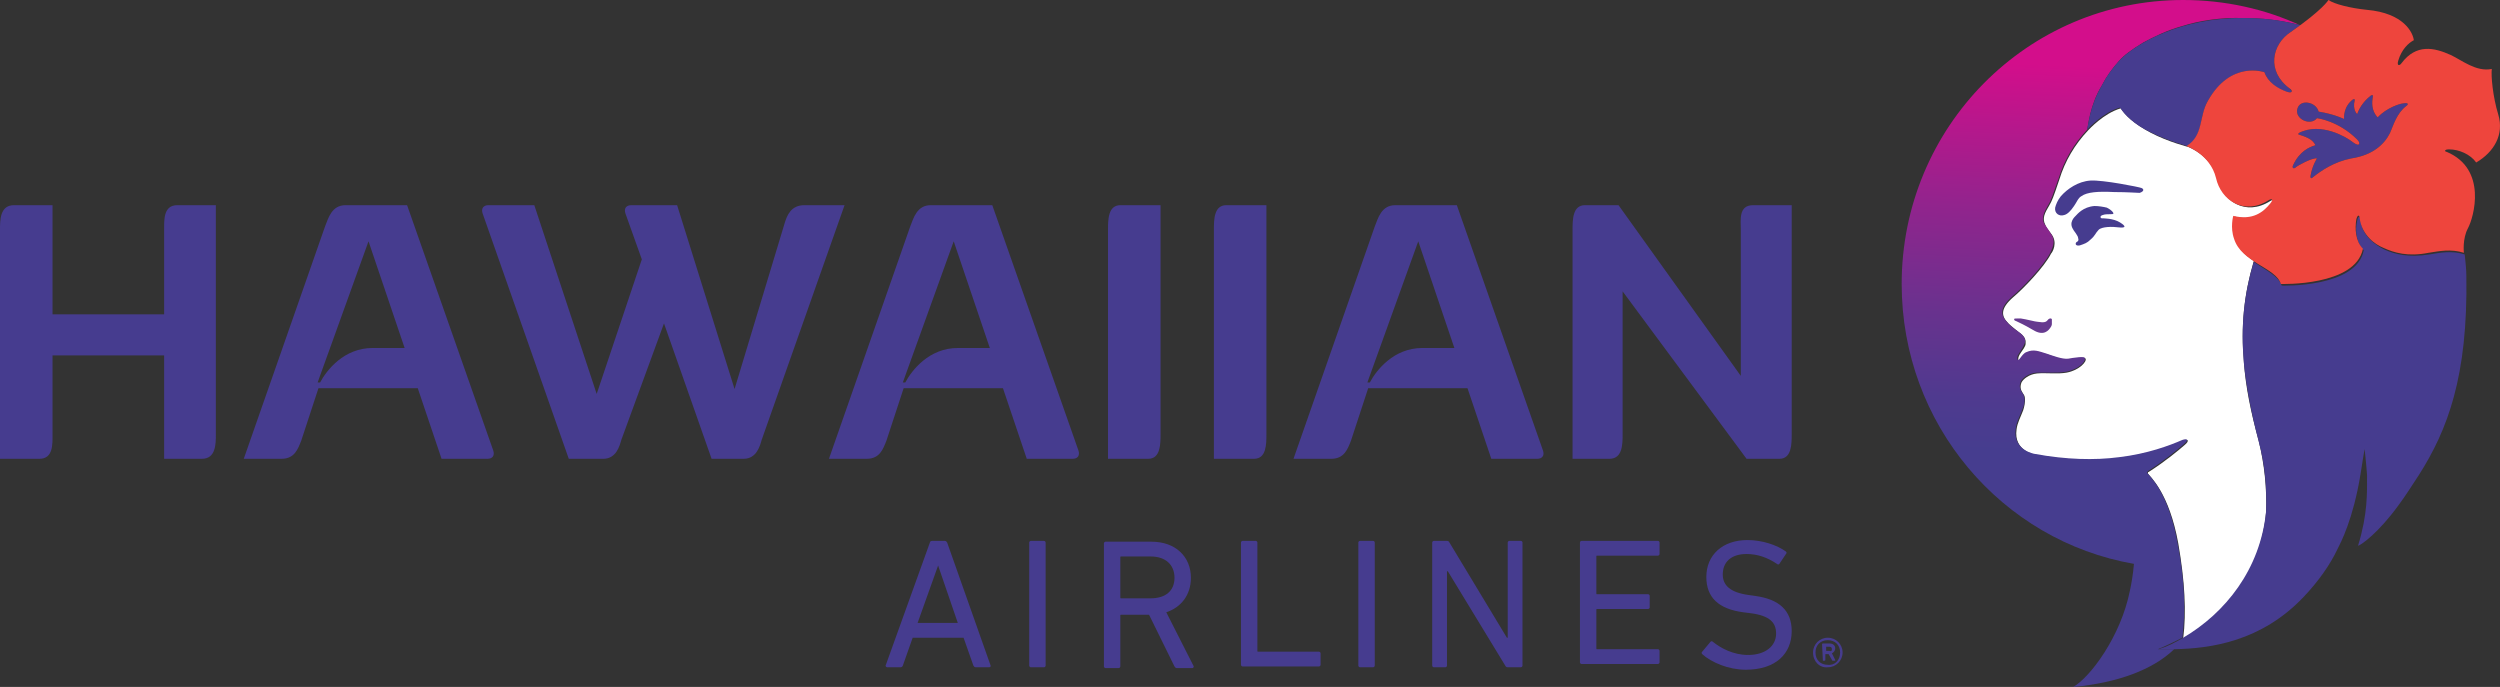
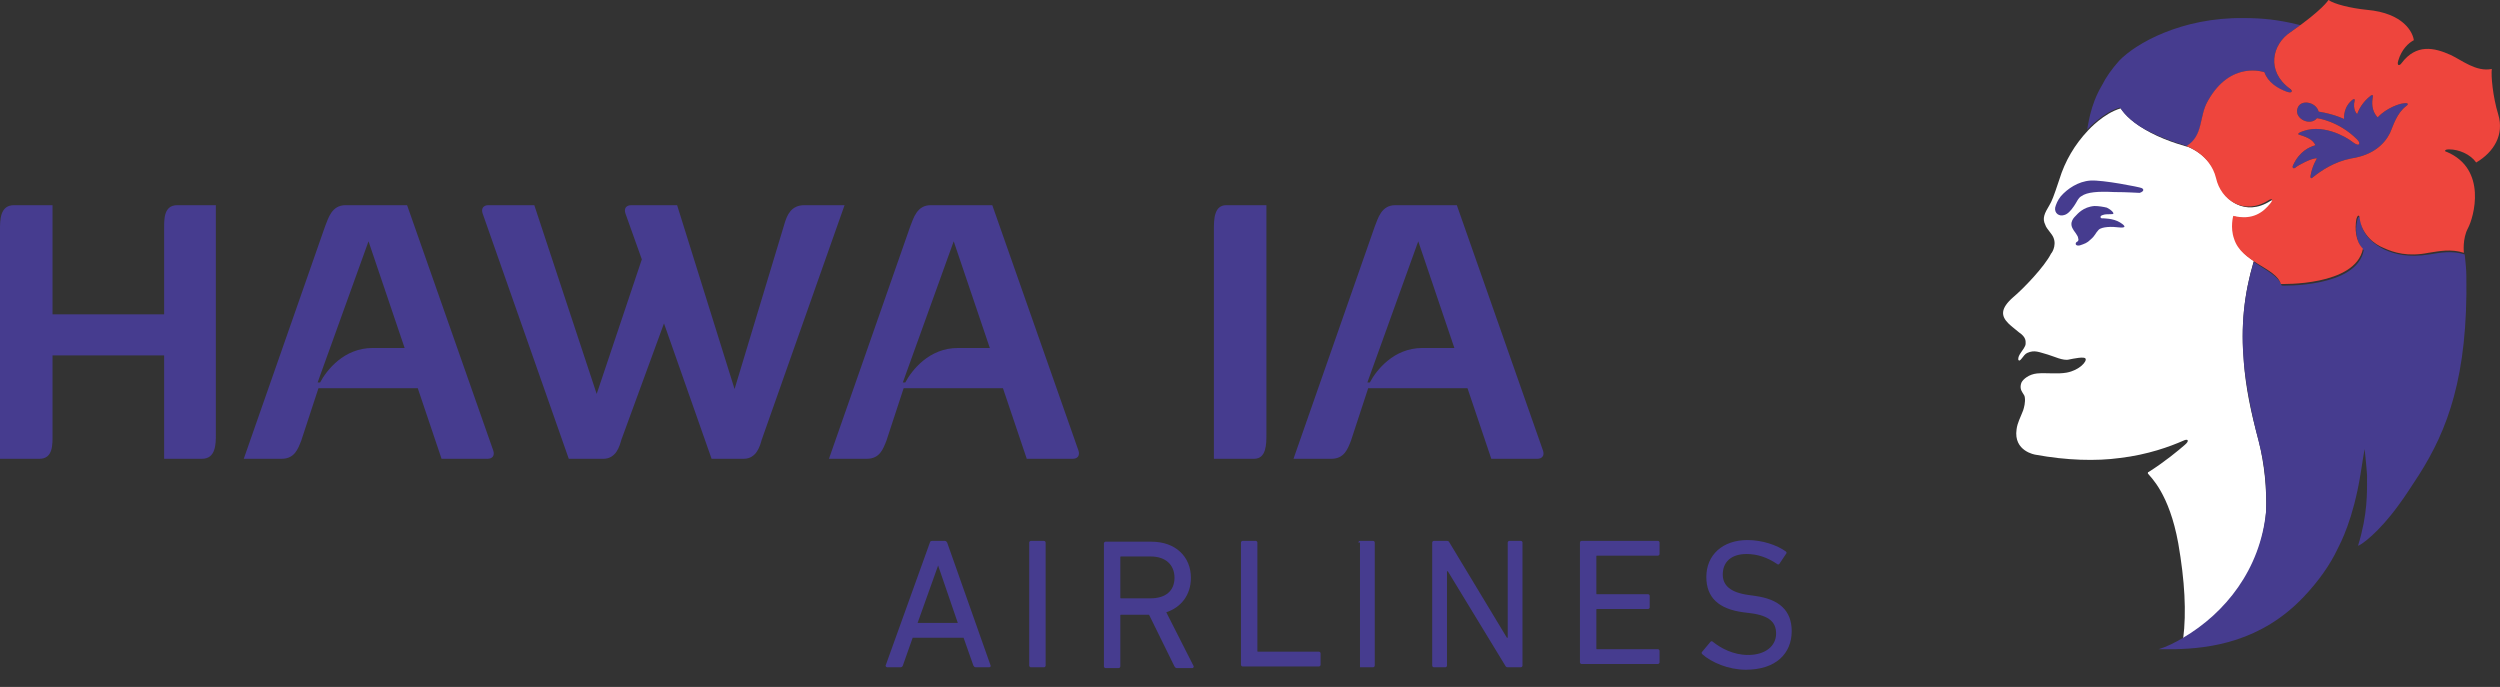
<svg xmlns="http://www.w3.org/2000/svg" xmlns:xlink="http://www.w3.org/1999/xlink" version="1.1" id="Layer_1" x="0px" y="0px" viewBox="0 0 304.6 83.7" style="enable-background:new 0 0 304.6 83.7;" xml:space="preserve">
  <rect x="0" y="0" width="304.6" height="83.7" fill="#333333" stroke="none" />
  <style type="text/css">
  .st0{fill:#463C8F;}
	.st1{fill:#FFFFFF;}
	.st2{clip-path:url(#SVGID_2_);fill:url(#SVGID_3_);}
	.st3{clip-path:url(#SVGID_5_);fill:url(#SVGID_6_);}
	.st4{fill:#EE453D;}
 </style>
  <g>
    <path class="st0" d="M26.3,25v27.9c0,1.2,0,3-1.7,3H20V43.3H6.4v9.6c0,1.2,0.1,3-1.6,3H0V28c0-1.2,0-3,1.7-3h4.7v13.3H20V28   c0-1.2-0.1-3,1.6-3H26.3z">
  </path>
    <path class="st0" d="M59.4,55.9h-5.6l-2.9-8.6H38.8l-2.1,6.4c-0.4,1-0.8,2.2-2.4,2.2h-4.6l9.9-28.3c0.4-1,0.8-2.6,2.5-2.6h7.5   l10.5,29.9C60.3,55.5,60,55.9,59.4,55.9 M49.3,42.4l-4.4-13l-6.2,17.2l0.3,0c0.8-1.5,2.9-4.2,6.4-4.2H49.3z">
  </path>
    <path class="st0" d="M102.9,25L92.8,53.6c-0.2,0.7-0.6,2.3-2.2,2.3h-3.9l-5.8-16.5l-5.2,14.2c-0.2,0.7-0.6,2.3-2.2,2.3h-4.2   L58.8,26c-0.2-0.6,0.1-1,0.7-1h5.6l7.6,23l5.5-16.4l-2-5.6c-0.2-0.6,0.1-1,0.7-1h5.6l7,22.4l6.1-20.2c0.3-1,0.8-2.2,2.4-2.2H102.9z   ">
  </path>
    <path class="st0" d="M130.7,55.9h-5.6l-2.9-8.6h-12.1l-2.1,6.4c-0.4,1-0.8,2.2-2.4,2.2h-4.6l9.9-28.3c0.4-1,0.8-2.6,2.5-2.6h7.5   l10.5,29.9C131.6,55.5,131.3,55.9,130.7,55.9 M120.6,42.4l-4.4-13L110,46.6l0.3,0c0.8-1.5,2.9-4.2,6.4-4.2H120.6z">
  </path>
-     <path class="st0" d="M135,28c0-1.2,0-3,1.5-3h4.9v23.8v4.1c0,1.2,0,3-1.5,3H135V28z">
-   </path>
    <path class="st0" d="M147.9,28c0-1.2,0-3,1.5-3h4.9v23.3v4.6c0,1.2,0,3-1.5,3h-4.9V28z">
  </path>
    <path class="st0" d="M187.3,55.9h-5.6l-2.9-8.6h-12.1l-2.1,6.4c-0.4,1-0.8,2.2-2.4,2.2h-4.6l9.9-28.3c0.4-1,0.8-2.6,2.5-2.6h7.5   L188,54.9C188.2,55.5,187.9,55.9,187.3,55.9 M177.2,42.4l-4.4-13l-6.2,17.2l0.3,0c0.8-1.5,2.9-4.2,6.4-4.2H177.2z">
-   </path>
-     <path class="st0" d="M218.3,25v27.9c0,1.2,0,3-1.5,3h-4l-15.1-20.4v17.4c0,1.2,0,3-1.6,3h-4.5V28c0-1.2,0-3,1.5-3h4.1l14.9,20.8V28   c0-1.2-0.3-3,1.5-3H218.3z">
  </path>
    <path class="st0" d="M113.3,66.1c0-0.1,0.1-0.2,0.3-0.2h1.5c0.2,0,0.2,0.1,0.3,0.2l5.3,15c0,0.1,0,0.2-0.2,0.2h-1.6   c-0.2,0-0.2-0.1-0.3-0.2l-1.2-3.4h-6.2l-1.2,3.4c-0.1,0.2-0.2,0.2-0.3,0.2h-1.6c-0.1,0-0.2-0.1-0.2-0.2L113.3,66.1z M116.7,75.9   l-2.4-7h0l-2.5,7H116.7z">
  </path>
    <path class="st0" d="M125.4,66.1c0-0.1,0.1-0.2,0.2-0.2h1.6c0.1,0,0.2,0.1,0.2,0.2V78v3.1c0,0.1-0.1,0.2-0.2,0.2h-1.6   c-0.1,0-0.2-0.1-0.2-0.2V66.1z">
  </path>
    <path class="st0" d="M143.4,81.4c-0.2,0-0.2-0.1-0.3-0.2l-3.1-6.3h-3.4c-0.1,0-0.1,0-0.1,0.1v6.2c0,0.1-0.1,0.2-0.2,0.2h-1.6   c-0.1,0-0.2-0.1-0.2-0.2v-15c0-0.1,0.1-0.2,0.2-0.2h5.6c2.9,0,4.8,1.8,4.8,4.4c0,2.1-1.2,3.6-3,4.2l3.3,6.5c0.1,0.1,0,0.3-0.1,0.3   H143.4z M143.1,70.4c0-1.6-1.1-2.6-2.9-2.6h-3.6c-0.1,0-0.1,0-0.1,0.1v4.9c0,0.1,0,0.1,0.1,0.1h3.6C142,72.9,143.1,72,143.1,70.4">
  </path>
    <path class="st0" d="M151.2,66.1c0-0.1,0.1-0.2,0.2-0.2h1.6c0.1,0,0.2,0.1,0.2,0.2v13.2c0,0.1,0,0.1,0.1,0.1h7.4   c0.1,0,0.2,0.1,0.2,0.2v1.4c0,0.1-0.1,0.2-0.2,0.2h-9.3c-0.1,0-0.2-0.1-0.2-0.2V66.1z">
  </path>
-     <path class="st0" d="M165.5,66.1c0-0.1,0.1-0.2,0.2-0.2h1.6c0.1,0,0.2,0.1,0.2,0.2v11v4c0,0.1-0.1,0.2-0.2,0.2h-1.6   c-0.1,0-0.2-0.1-0.2-0.2V66.1z">
+     <path class="st0" d="M165.5,66.1c0-0.1,0.1-0.2,0.2-0.2h1.6c0.1,0,0.2,0.1,0.2,0.2v11v4c0,0.1-0.1,0.2-0.2,0.2h-1.6   V66.1z">
  </path>
    <path class="st0" d="M174.5,66.1c0-0.1,0.1-0.2,0.2-0.2h1.5c0.2,0,0.3,0,0.4,0.2l7,11.6h0.1V66.1c0-0.1,0.1-0.2,0.2-0.2h1.4   c0.1,0,0.2,0.1,0.2,0.2v15c0,0.1-0.1,0.2-0.2,0.2h-1.5c-0.2,0-0.3,0-0.4-0.2l-7-11.5h-0.1v11.5c0,0.1-0.1,0.2-0.2,0.2h-1.4   c-0.1,0-0.2-0.1-0.2-0.2V66.1z">
  </path>
    <path class="st0" d="M192.5,66.1c0-0.1,0.1-0.2,0.2-0.2h9.3c0.1,0,0.2,0.1,0.2,0.2v1.4c0,0.1-0.1,0.2-0.2,0.2h-7.4   c-0.1,0-0.1,0-0.1,0.1v4.5c0,0.1,0,0.1,0.1,0.1h6.2c0.1,0,0.2,0.1,0.2,0.2v1.4c0,0.1-0.1,0.2-0.2,0.2h-6.2c-0.1,0-0.1,0-0.1,0.1   v4.7c0,0.1,0,0.1,0.1,0.1h7.4c0.1,0,0.2,0.1,0.2,0.2v1.4c0,0.1-0.1,0.2-0.2,0.2h-9.3c-0.1,0-0.2-0.1-0.2-0.2V66.1z">
  </path>
    <path class="st0" d="M207.4,79.7c-0.1-0.1-0.1-0.2,0-0.3l1-1.2c0.1-0.1,0.2-0.1,0.3,0c1,0.8,2.5,1.6,4.3,1.6c2.1,0,3.4-1.1,3.4-2.6   c0-1.3-0.7-2.2-3.2-2.5l-0.8-0.1c-3-0.4-4.5-1.8-4.5-4.3c0-2.7,2-4.5,5-4.5c1.8,0,3.6,0.6,4.7,1.4c0.1,0.1,0.1,0.2,0,0.3l-0.8,1.2   c-0.1,0.1-0.2,0.1-0.3,0c-1.2-0.8-2.4-1.2-3.7-1.2c-1.9,0-2.9,1-2.9,2.5c0,1.3,0.9,2.2,3.2,2.5l0.7,0.1c3,0.4,4.5,1.8,4.5,4.3   c0,2.7-1.9,4.7-5.6,4.7C210.6,81.6,208.5,80.7,207.4,79.7">
-   </path>
-     <path class="st0" d="M220.9,79.5c0-1,0.8-1.8,1.8-1.8c1,0,1.8,0.8,1.8,1.8c0,1-0.8,1.8-1.8,1.8C221.7,81.4,220.9,80.6,220.9,79.5    M224.2,79.5c0-0.9-0.6-1.5-1.5-1.5c-0.9,0-1.5,0.6-1.5,1.5c0,0.9,0.6,1.5,1.5,1.5C223.6,81.1,224.2,80.4,224.2,79.5 M222.1,80.5   C222,80.5,222,80.5,222.1,80.5l-0.1-2c0,0,0-0.1,0.1-0.1h0.8c0.4,0,0.7,0.2,0.7,0.6c0,0.3-0.2,0.5-0.4,0.6l0.4,0.8c0,0,0,0.1,0,0.1   h-0.3c0,0-0.1,0-0.1-0.1l-0.4-0.7h-0.4c0,0,0,0,0,0v0.7c0,0,0,0.1-0.1,0.1H222.1z M223.2,79.1c0-0.2-0.1-0.3-0.3-0.3h-0.4   c0,0,0,0,0,0v0.5c0,0,0,0,0,0h0.4C223.1,79.4,223.2,79.3,223.2,79.1">
  </path>
    <path class="st1" d="M275.2,53.7c-1-3.6-1.6-6.7-1.8-9.5c0,0,0,0,0,0c0,0,0,0,0,0c-0.4-4.5,0-8.3,1.2-12.4c-1-0.7-1.9-1.5-2.2-2.6   c-0.4-1.4-0.1-2.8-0.1-2.8c2.4,0.6,3.7-0.6,4.5-1.5c0.4-0.6,0.1-0.6-0.2-0.4c-3,1.9-5.8,0-6.4-2.7c-0.8-2.9-3.6-3.9-3.6-3.9   s-2.4-0.6-4.5-1.7c-2.1-1.1-3.2-2.2-3.7-3c-2.1,0.6-3.9,2.6-4,2.7l0,0l0,0c-1.6,1.7-2.8,3.7-3.5,6c-0.7,2.1-0.9,2.6-1.2,3.1   c-0.6,1-0.9,1.6-0.5,2.4c0.1,0.3,0.2,0.4,0.8,1.2c0.7,1,0.1,2.1-0.1,2.3c-0.8,1.6-3.4,4.3-4.6,5.3c-1.6,1.4-1.5,2.3-0.6,3.2   c0.3,0.3,0.7,0.6,1.3,1.1c0.9,0.6,0.8,1.1,0.8,1.4c0,0.3-0.4,0.8-0.6,1.1c-0.2,0.3-0.3,0.5-0.3,0.8c0.2,0.5,0.6-0.6,1.1-0.8   c0.9-0.4,1.4-0.1,2.5,0.2c0.7,0.2,1.9,0.8,2.6,0.6c0.5-0.1,1.9-0.4,2-0.1c0.2,0.3-0.7,1.4-2.3,1.7c-1.1,0.2-2.5,0-3.6,0.1   c-1,0.1-1.7,0.7-1.9,1.1c-0.2,0.5-0.1,0.9,0.1,1.2c0.1,0.2,0.3,0.4,0.3,0.6c0.1,0.6-0.1,1.3-0.2,1.6c-0.3,0.8-0.7,1.5-0.8,2.3   c-0.4,2.7,2.3,3.1,2.3,3.1c3.8,0.7,7.4,0.8,10.3,0.4c3.4-0.4,6.1-1.4,7.7-2.1c0.6-0.3,0.8,0,0.2,0.5c-0.8,0.7-2.5,2.1-4.4,3.3   c0,0-0.1,0-0.1,0.1c0,0,0,0,0,0.1c0.3,0.4,2.6,2.4,3.7,8.5c0.8,4.6,1,8.4,0.6,11.6c0,0,0,0,0,0c0,0,0,0,0,0   c5.2-3,9.5-8.3,10.1-15.4C276.2,59.5,275.9,56.6,275.2,53.7z">
  </path>
    <g>
      <defs>
        <path id="SVGID_1_" d="M245.4,38.9c0,0.1,0.1,0.2,0.2,0.2c0.6,0.3,0.9,0.4,2.1,1.1c1.3,0.8,1.9,0.1,2.2-0.4     c0.1-0.1,0.2-0.7,0.1-0.9s-0.4-0.1-0.6,0.2c-0.3,0.3-1,0.1-1.2,0.1c-0.2,0-1.3-0.3-2-0.4c-0.1,0-0.2,0-0.3,0     C245.5,38.8,245.4,38.8,245.4,38.9">
    </path>
      </defs>
      <clipPath id="SVGID_2_">
        <use href="#SVGID_1_" style="overflow:visible;">
    </use>
      </clipPath>
      <linearGradient id="SVGID_3_" gradientUnits="userSpaceOnUse" x1="-157.711" y1="434.884" x2="-154.954" y2="434.884" gradientTransform="matrix(0 -23.916 -23.916 0 10648.541 -3711.591)">
        <stop offset="0" style="stop-color:#643B8F">
    </stop>
        <stop offset="0.971" style="stop-color:#6B398E">
    </stop>
        <stop offset="1" style="stop-color:#6B398E">
    </stop>
      </linearGradient>
-       <rect x="245.3" y="38.8" class="st2" width="4.7" height="2.3">
-    </rect>
    </g>
    <g>
      <defs>
        <path id="SVGID_4_" d="M231.7,34.6c0,17.1,12.2,31.3,28.3,34.1c-0.1,1.2-0.3,2.4-0.5,3.3c-1.1,5.5-4.8,10.5-6.9,11.7     c5.4-0.5,9.7-2.1,12.3-4.6h0h0c-0.2,0-1.9,0-2,0c1-0.4,2-0.9,3-1.4c0,0,0,0,0,0c0,0,0,0,0,0c0,0,0,0,0,0c0.4-3.2,0.3-7-0.6-11.6     c-1.1-6.1-3.4-8.1-3.7-8.5c0,0,0,0,0-0.1c0,0,0.1,0,0.1-0.1c1.9-1.2,3.6-2.6,4.4-3.3c0.6-0.5,0.4-0.7-0.2-0.5     c-1.6,0.7-4.3,1.7-7.7,2.1c-3,0.4-6.5,0.3-10.3-0.4c0,0-2.7-0.4-2.3-3.1c0.1-0.8,0.5-1.5,0.8-2.3c0.1-0.2,0.4-1,0.2-1.6     c0-0.2-0.2-0.4-0.3-0.6c-0.2-0.3-0.3-0.7-0.1-1.2c0.2-0.4,0.9-1,1.9-1.1c0.5,0,1,0,1.6,0c0.7,0,1.4,0,2-0.1     c1.6-0.3,2.5-1.3,2.3-1.7c-0.1-0.2-1.5,0-2,0.1c-0.7,0.1-2-0.4-2.6-0.6c-1-0.3-1.6-0.6-2.5-0.2c-0.6,0.2-1,1.4-1.1,0.8     c-0.1-0.2,0.1-0.5,0.3-0.8c0.2-0.3,0.5-0.8,0.6-1.1c0.1-0.3,0.1-0.8-0.8-1.4c-0.6-0.4-1.1-0.8-1.3-1.1c-0.9-0.9-1-1.8,0.6-3.2     c1.2-1,3.8-3.7,4.6-5.3c0.1-0.3,0.8-1.3,0.1-2.3c-0.5-0.8-0.6-0.9-0.8-1.2c-0.4-0.7-0.1-1.4,0.5-2.4c0.3-0.5,0.5-1.1,1.2-3.1     c0.7-2.3,1.9-4.3,3.5-6l0,0c0.1-0.3,0.3-3,1.8-5.4c0.5-1,1.2-2,2.1-3c0.6-0.7,1.6-1.4,2.9-2.2c1.3-0.7,2.9-1.5,4.7-2     c2.2-0.7,4.8-1.1,7.6-1c2.1,0,4.2,0.2,6.6,0.8h0c0,0,0.1,0,0.3,0.1c-4.3-2-9.2-3.1-14.3-3.1C247,0,231.7,15.5,231.7,34.6">
    </path>
      </defs>
      <clipPath id="SVGID_5_">
        <use xlink:href="#SVGID_4_" style="overflow:visible;">
    </use>
      </clipPath>
      <linearGradient id="SVGID_6_" gradientUnits="userSpaceOnUse" x1="-125.853" y1="423.959" x2="-123.096" y2="423.959" gradientTransform="matrix(-0.688 17.125 17.125 0.688 -7089.6 1871.768)">
        <stop offset="0" style="stop-color:#D30E8B">
    </stop>
        <stop offset="5.574095e-02" style="stop-color:#C9118B">
    </stop>
        <stop offset="0.376" style="stop-color:#91248D">
    </stop>
        <stop offset="0.651" style="stop-color:#68328E">
    </stop>
        <stop offset="0.868" style="stop-color:#4F3A8F">
    </stop>
        <stop offset="1" style="stop-color:#463D8F">
    </stop>
      </linearGradient>
-       <polygon class="st3" points="283.5,0.1 280.1,85.7 228.3,83.6 231.8,-1.9   ">
-    </polygon>
    </g>
    <path class="st0" d="M260.9,22.9c-0.2-0.1-4.7-1-6.2-0.9c-1.5,0.1-2.8,1-3.6,1.9c-0.4,0.5-0.6,1-0.7,1.4c-0.1,0.7,0.5,1.1,1.1,0.9   c0.4-0.1,0.8-0.5,1.2-1.1c0.3-0.4,0.5-1,0.9-1.2c0.7-0.5,2-0.6,4-0.5c1.6,0,2.8,0.1,3.1,0.1C261.3,23.3,261.2,23,260.9,22.9">
  </path>
    <path class="st0" d="M258.3,27.1c-0.8-0.5-2-0.5-2.2-0.5c-0.2,0-0.3-0.3,0.1-0.4c0.5-0.2,1.3,0,1.3-0.2c0-0.1-0.2-0.4-0.8-0.7   c-0.4-0.1-1-0.2-1.5-0.2c-1.4,0.1-2.1,1-2.3,1.2c-0.2,0.2-0.4,0.4-0.5,0.8c-0.1,0.5,0.2,0.9,0.5,1.3c0.1,0.2,0.3,0.4,0.3,0.6   c0.1,0.3,0,0.4-0.2,0.5c-0.2,0.2-0.1,0.5,0.4,0.4c0.6-0.2,0.9-0.3,1.3-0.7c0.6-0.5,0.6-0.8,1-1.2c0.4-0.4,1.7-0.4,2.4-0.3   C259,27.8,259.1,27.6,258.3,27.1">
  </path>
    <path class="st0" d="M269,12.3c2.9-5,6.9-3.5,6.9-3.5c0.4,1.2,1.6,2.1,2.8,2.4c0.7,0.2,0.6-0.1,0.3-0.4c-2.9-2.1-2.2-5.4,0.1-6.9   c0.4-0.3,0.8-0.6,1.2-0.8c-0.2-0.1-0.3-0.1-0.3-0.1h0c-2.4-0.6-4.4-0.8-6.6-0.8c-7.6-0.1-13.2,3.1-15.2,5.2c-0.9,1-1.6,2-2.1,3   c-1.5,2.5-1.7,5.1-1.8,5.4l0,0c0.1-0.1,1.9-2.1,4-2.7c0.5,0.8,1.6,2,3.7,3c2.2,1.1,4.5,1.7,4.5,1.7C268.5,16.5,267.9,14.3,269,12.3   ">
  </path>
    <path class="st0" d="M296,31c-2.5,0.4-4.2,0-5.5-0.6c-1-0.5-2.7-1.6-2.9-3.6c0-0.4-0.3-0.6-0.4,0.1c-0.3,1.2-0.1,2.7,0.8,3.6   c-0.9,4.6-10,4.3-10,4.3c-0.4-1.2-2-1.9-3.4-2.9c-1.2,4-1.6,7.9-1.2,12.4c0,0,0,0,0,0c0,0,0,0,0,0c0.3,2.9,0.9,6,1.8,9.5   c0.8,2.9,1,5.8,0.9,8.5c-0.7,7.1-5,12.4-10.1,15.4c0,0,0,0,0,0c0,0,0,0,0,0c-1,0.6-2,1.1-3,1.4c0.1,0,1.8,0,2,0   c4.3-0.1,10.5-0.9,15.7-6.4c1.8-1.9,3.2-3.9,4.1-5.8c0.4-0.8,1.9-3.6,2.8-9.1c0.1-0.7,0.5-3.1,0.5-3.1s0.2,1.7,0.3,3.2   c0,2.1,0.1,4.7-1.1,8.6c0.4-0.1,2.5-1.6,4.9-4.9c0.9-1.2,1.7-2.5,2.5-3.7c3.5-5.5,6-12,5.8-24.3c0-0.7-0.1-1.7-0.2-2.6   C298.7,30.5,297.3,30.8,296,31">
  </path>
    <path class="st0" d="M293.2,12.9c-1.2,0.9-1.6,2.4-2,3.3c-0.7,1.4-2.1,2.7-4.7,3.1c-2.1,0.4-3.7,1.5-4.7,2.3   c-0.2,0.2-0.3,0.1-0.3-0.1c0.2-1.3,0.8-2.2,0.8-2.2c-0.6-0.1-2.4,0.9-2.6,1.1c-0.2,0.2-0.5,0.1-0.3-0.3c0.8-1.7,2-2.2,2.7-2.4   c-0.3-0.8-1.4-1.1-2-1.3c-0.1,0-0.1-0.1,0-0.2c2.7-1.4,5.9,0.6,6.4,1c0.4,0.3,0.7,0.5,0.9,0.4c0.1-0.1,0.1-0.3-0.2-0.6   c-2.3-2.3-4.9-2.6-4.9-2.6c-0.8,1-2.7,0.1-2.4-1.1c0.3-1.3,2.3-0.9,2.6,0.3c1.9,0.3,3.1,0.9,3.1,0.9c0-0.2-0.1-1.5,1.1-2.4   c0.1,0,0.2-0.1,0.2,0.1c-0.3,1.2,0.3,1.7,0.3,1.7c0.2-0.6,0.7-1.5,1.6-2.2c0.2-0.2,0.4-0.1,0.3,0.1c-0.1,0.6-0.2,1.7,0.6,2.5   c1.1-1.2,2.8-1.7,3.1-1.7C293.2,12.5,293.6,12.6,293.2,12.9">
  </path>
    <path class="st4" d="M298.4,18.2c1.2,0,2.6,0.6,3.3,1.6c2.2-1.3,3.4-3.4,2.7-5.8c-0.7-2.3-0.9-4.8-0.8-5.6c-1.9,0.4-3.7-1.1-5-1.7   c-2-0.9-4.2-1.4-6,1c-0.2,0.3-0.6,0.4-0.4-0.3c0.4-1.4,1.3-2.2,1.9-2.5c-0.1-0.9-1.2-3.3-5.7-3.7c-2-0.2-4-0.7-4.7-1.2   c0,0-0.7,1.2-4.6,3.9c-2.3,1.5-3,4.8-0.1,6.9c0.3,0.2,0.4,0.6-0.3,0.4c-1.2-0.4-2.4-1.2-2.8-2.4c0,0-4.1-1.5-6.9,3.5   c-1.1,1.9-0.5,4.2-2.6,5.5c0,0,2.9,1,3.6,3.9c0.6,2.7,3.4,4.6,6.4,2.7c0.3-0.2,0.7-0.2,0.2,0.4c-0.8,1-2.1,2.1-4.5,1.5   c0,0-0.4,1.4,0.1,2.8c0.9,2.9,5.1,3.5,5.7,5.5c0,0,9.1,0.3,10-4.3c-0.9-0.9-1-2.4-0.8-3.6c0.2-0.7,0.4-0.4,0.4-0.1   c0.3,2.1,1.9,3.2,2.9,3.6c1.3,0.6,3,1.1,5.5,0.6c1.3-0.2,2.7-0.5,4.3,0c0,0-0.2-1.7,0.5-3c0.7-1.3,2.4-7.2-2.6-9.3   C297.9,18.5,297.7,18.2,298.4,18.2 M293.2,12.9c-1.2,0.9-1.6,2.4-2,3.3c-0.7,1.4-2.1,2.7-4.7,3.1c-2.1,0.4-3.7,1.5-4.7,2.3   c-0.2,0.2-0.3,0.1-0.3-0.1c0.2-1.3,0.8-2.2,0.8-2.2c-0.6-0.1-2.4,0.9-2.6,1.1c-0.2,0.2-0.5,0.1-0.3-0.3c0.8-1.7,2-2.2,2.7-2.4   c-0.3-0.8-1.4-1.1-2-1.3c-0.1,0-0.1-0.1,0-0.2c2.7-1.4,5.9,0.6,6.4,1c0.4,0.3,0.7,0.5,0.9,0.4c0.1-0.1,0.1-0.3-0.2-0.6   c-2.3-2.3-4.9-2.6-4.9-2.6c-0.8,1-2.7,0.1-2.4-1.1c0.3-1.3,2.3-0.9,2.6,0.3c1.9,0.3,3.1,0.9,3.1,0.9c0-0.2-0.1-1.5,1.1-2.4   c0.1,0,0.2-0.1,0.2,0.1c-0.3,1.2,0.3,1.7,0.3,1.7c0.2-0.6,0.7-1.5,1.6-2.2c0.2-0.2,0.4-0.1,0.3,0.1c-0.1,0.6-0.2,1.7,0.6,2.5   c1.1-1.2,2.8-1.7,3.1-1.7C293.2,12.5,293.6,12.6,293.2,12.9">
  </path>
  </g>
</svg>